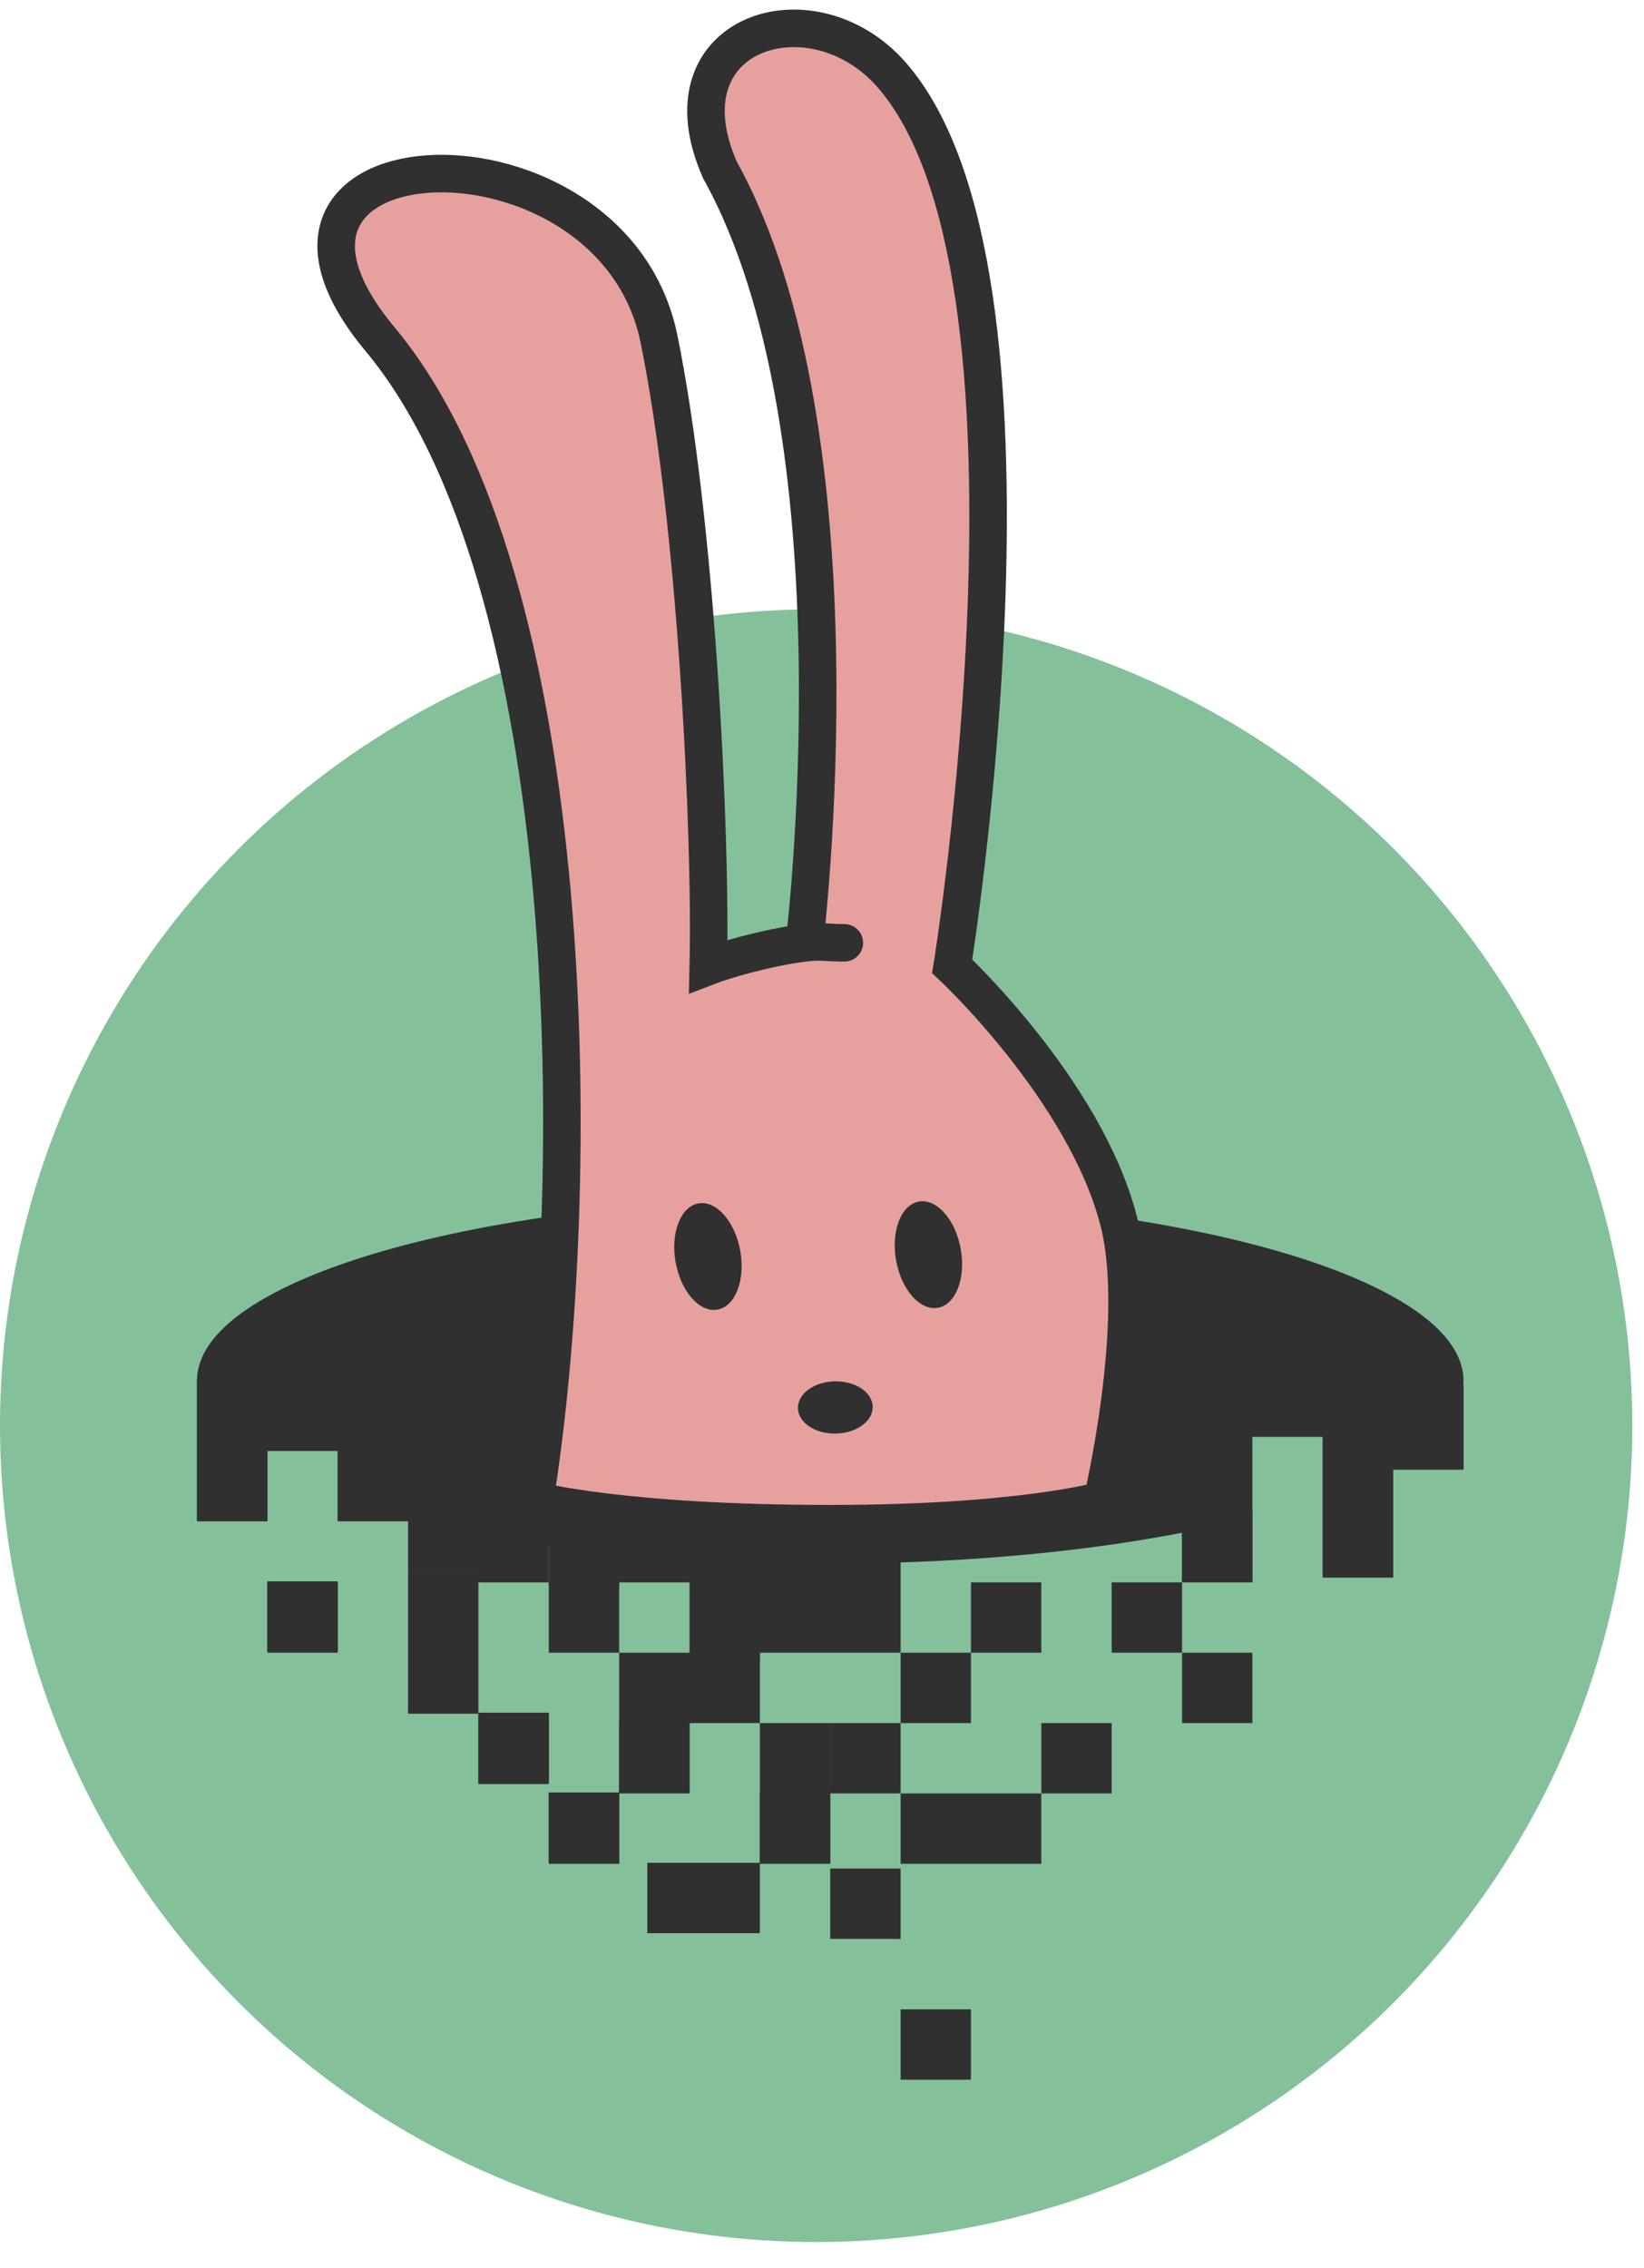
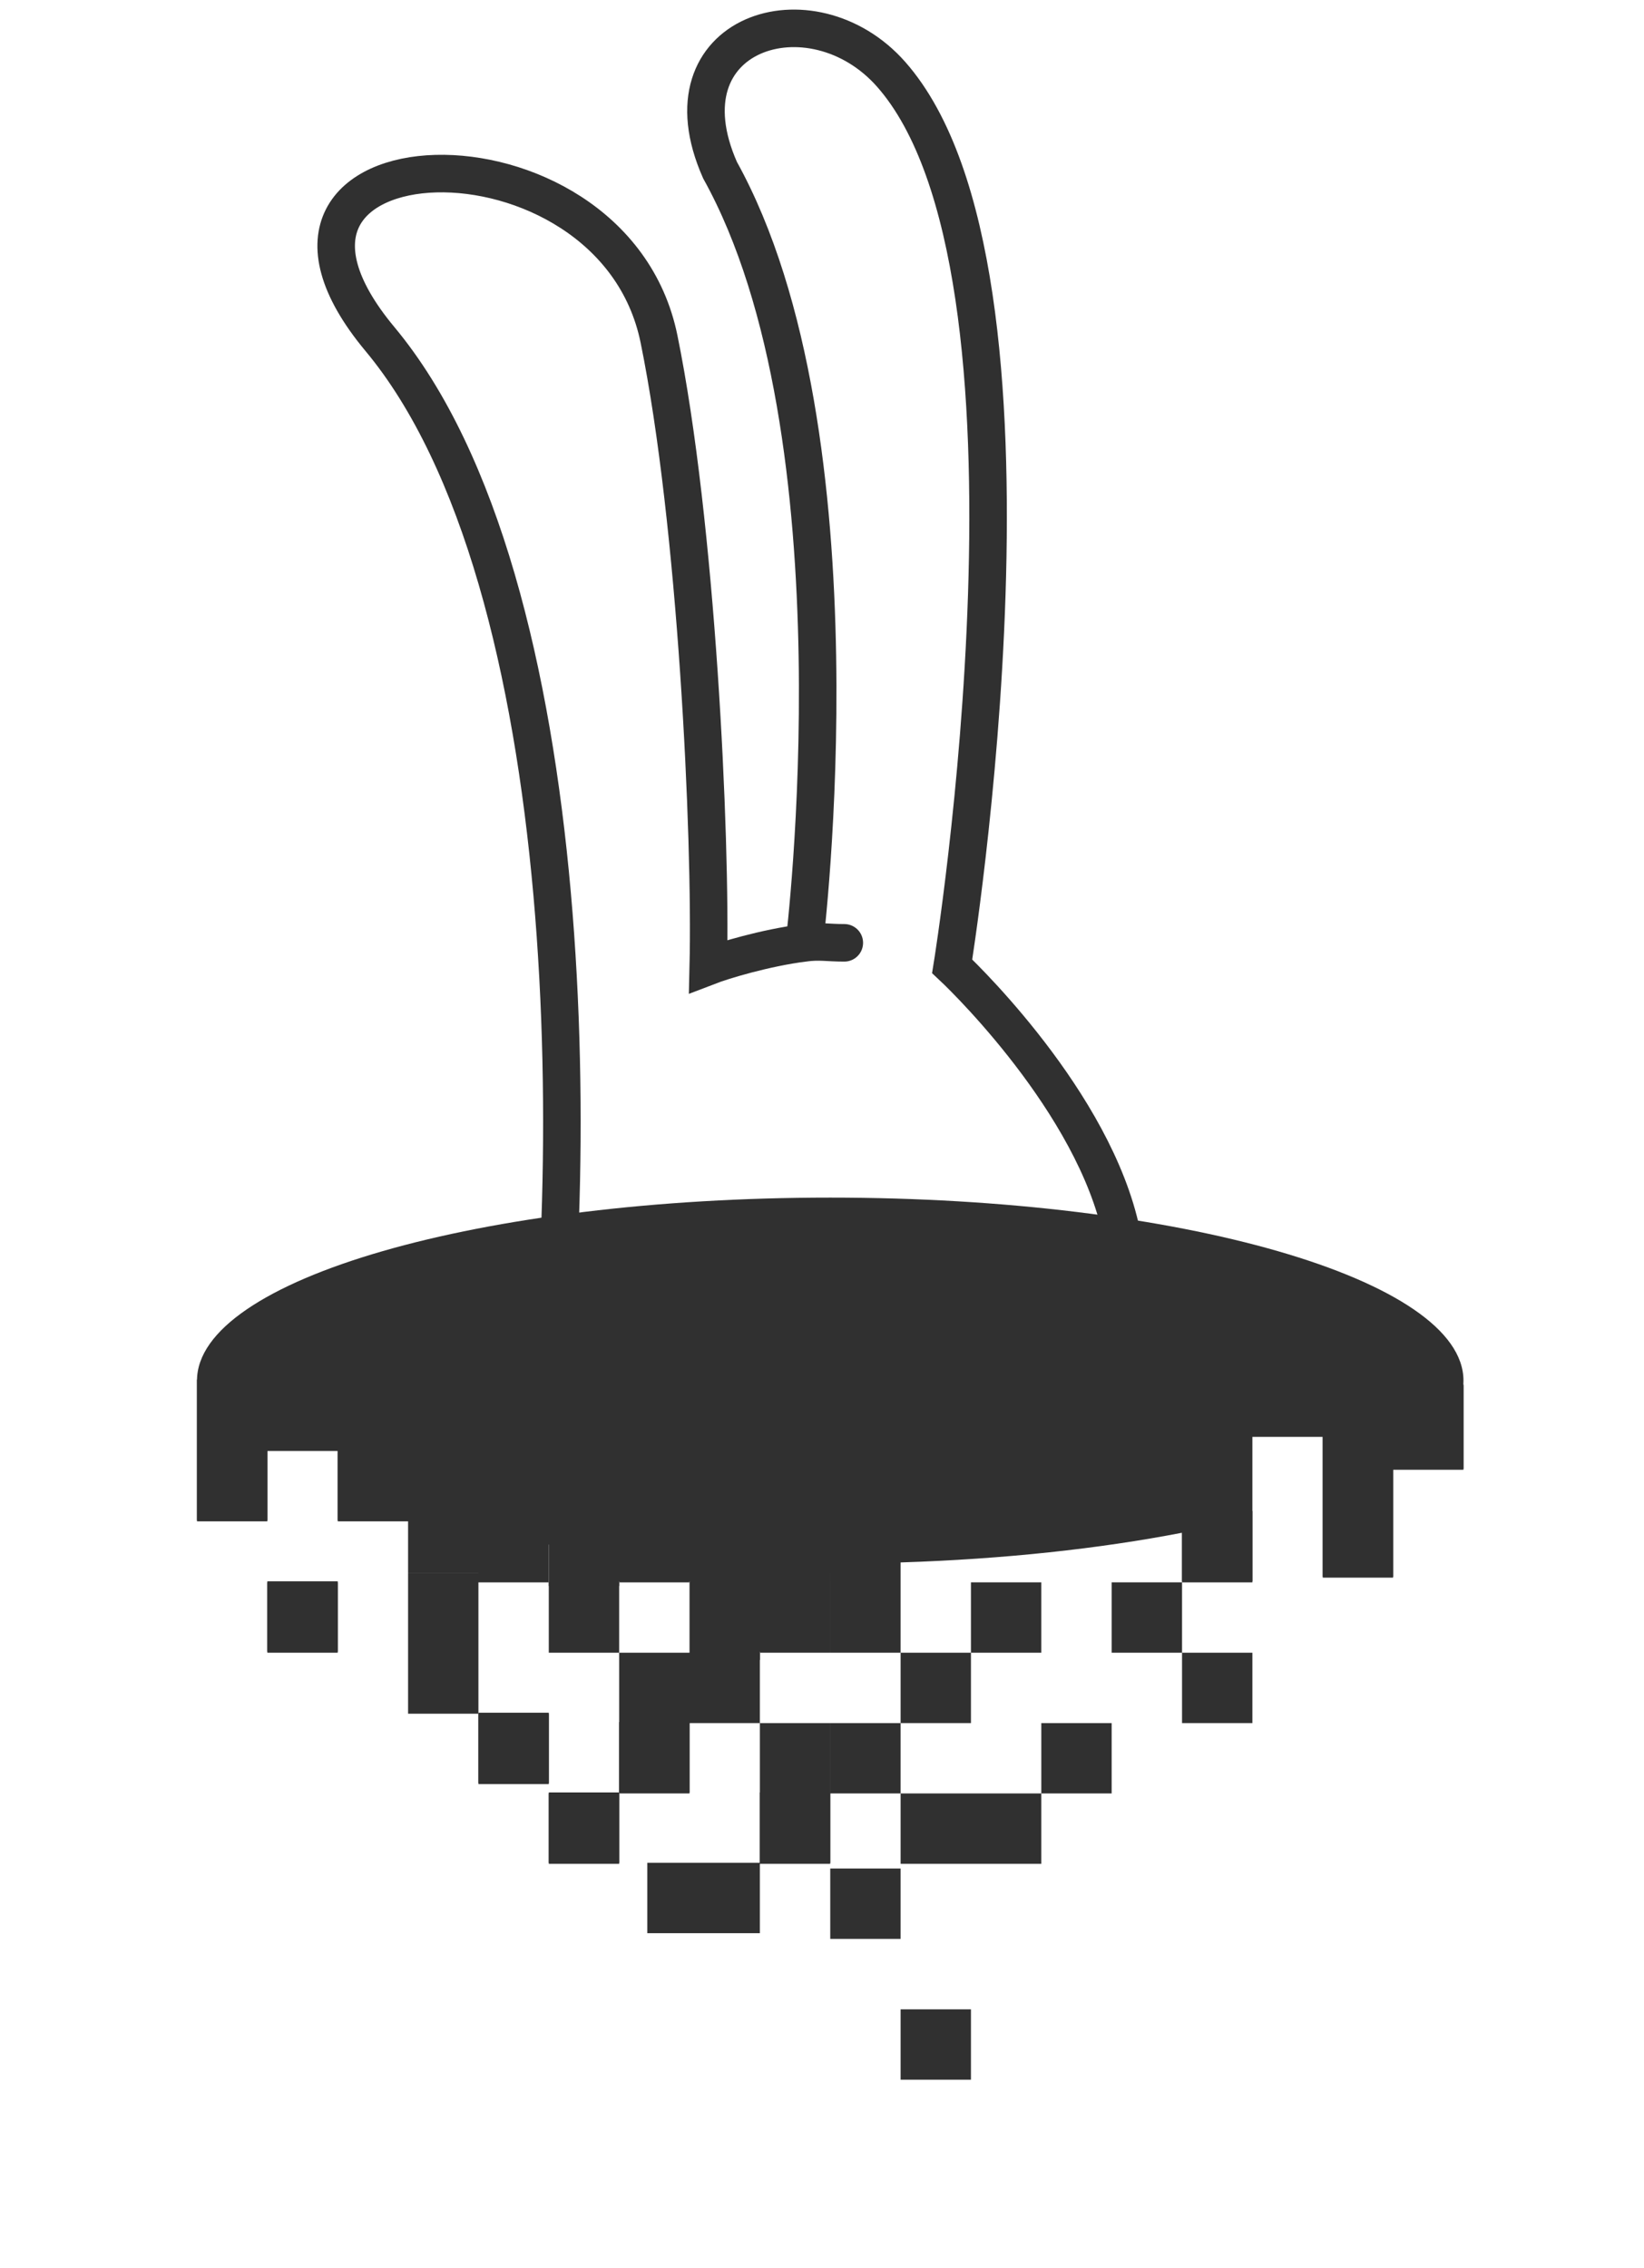
<svg xmlns="http://www.w3.org/2000/svg" width="58" height="80" viewBox="0 0 58 80" fill="none">
-   <circle cx="28.794" cy="50.284" r="28.794" fill="#84C19B" />
  <path fill-rule="evenodd" clip-rule="evenodd" d="M44.184 52.997V53.161V53.505L44.184 53.505V55.811H41.702V58.292H39.219V55.81H41.702V54.061C38.8 54.622 35.419 54.992 31.773 55.108V55.81V56.803V58.292H29.291V56.803V55.81L29.29 55.148H29.29V55.81V56.308V58.292H26.808V56.308V55.81V55.108C25.966 55.082 25.137 55.041 24.326 54.988V55.811H21.844V54.781C20.991 54.694 20.163 54.592 19.361 54.477V55.81H21.844V58.292H19.361V55.811H16.879V57.961V57.961V60.443H14.397V57.961V57.961V55.479H16.879V55.478H14.397V53.505L14.397 53.505V53.658H11.915V52.751L11.915 52.751V51.176H9.432V51.176V53.658H6.95V51.176V51.176V48.694H6.95C6.95 45.13 16.952 42.24 29.29 42.24C41.629 42.24 51.631 45.13 51.631 48.694C51.631 48.75 51.628 48.805 51.623 48.86H51.631V51.839H49.148V51.654L49.148 51.654V53.161V53.161V53.825V55.644H46.666V53.825V53.161V53.161V52.751L46.666 52.751V50.679H44.184V52.997ZM24.326 58.293H21.844V60.774V60.775V63.256H24.326V60.775V60.774V58.293ZM24.326 58.293H26.808V60.774H29.29V63.256V63.256V65.738H26.808V68.185H22.837V65.703H26.808V63.256V63.256V60.775H24.326V58.293ZM31.773 58.293H34.255V60.775H31.773V63.256H34.255H34.255H36.737V65.738H34.255H34.255H31.773V63.256H29.291V60.774H31.773V58.293ZM36.737 55.81H34.255V58.292H36.737V55.81ZM31.773 65.903H29.291V68.386H31.773V65.903ZM31.773 70.87H34.255V73.352H31.773V70.87ZM36.737 60.774H39.219V63.256H36.737V60.774ZM41.702 58.293H44.184V60.775H41.702V58.293ZM21.844 63.256H19.361V65.738H21.844V63.256ZM19.361 60.444H16.879V62.926H19.361V60.444ZM9.432 55.81H11.915V58.292H9.432V55.81Z" fill="#303030" />
  <path fill-rule="evenodd" clip-rule="evenodd" d="M24.069 52.13C33.22 52.13 40.638 50.226 40.638 47.877C40.638 45.529 33.22 43.625 24.069 43.625C14.918 43.625 7.5 45.529 7.5 47.877C7.5 48.144 7.595 48.405 7.778 48.658H6.95V51.14H9.432V48.822H10.626V50.364C11.437 50.652 12.385 50.913 13.446 51.141H11.915V53.623H14.397V51.33C17.119 51.833 20.459 52.13 24.069 52.13ZM34.519 48.455H36.357V50.292H34.519V48.455ZM51.631 48.825H49.148V50.645H46.666V51.306V53.127V53.127V53.788V55.609H49.148V53.788V53.127V53.127V51.804H51.631V48.825ZM44.184 53.292H41.702V55.775H44.184V53.292ZM26.808 63.22H29.29V65.702H26.808V63.22ZM26.808 54.119H24.326V53.292H21.844V55.775H24.326V56.067V56.601V58.549H26.808V58.257H29.29V56.27V55.774V53.788H26.808V54.119ZM24.326 60.739H21.844V63.221H24.326V60.739ZM19.361 63.22H21.844V65.702H19.361V63.22ZM19.361 53.458H21.844V55.94H19.361V53.458ZM19.361 60.408H16.879V62.89H19.361V60.408ZM6.95 51.141H9.432V53.623H6.95V51.141ZM9.432 55.774H11.915V58.257H9.432V55.774Z" fill="#303030" />
-   <path d="M13.404 11.958C20.555 20.539 20.63 41.883 18.865 52.915C18.865 52.915 21.926 53.742 29.29 53.742C35.993 53.742 38.889 52.915 38.889 52.915C38.889 52.915 40.38 46.616 39.468 43.069C38.278 38.445 33.593 34.081 33.593 34.081C33.593 34.081 37.565 9.575 31.442 2.624C28.635 -0.561 23.25 1.135 25.402 6C30.591 15.341 28.38 33.254 28.38 33.254C26.987 33.43 25.502 33.883 24.988 34.081C25.098 29.447 24.574 18.445 23.25 11.958C21.596 3.849 7.198 4.511 13.404 11.958Z" fill="#E6A19F" />
  <path d="M29.787 33.254C29.187 33.254 28.931 33.184 28.38 33.254M28.38 33.254C26.987 33.43 25.502 33.883 24.988 34.081C25.098 29.447 24.574 18.445 23.25 11.958C21.596 3.849 7.198 4.511 13.404 11.958C20.555 20.539 20.63 41.883 18.865 52.915C18.865 52.915 21.926 53.742 29.29 53.742C35.993 53.742 38.889 52.915 38.889 52.915C38.889 52.915 40.38 46.616 39.468 43.069C38.278 38.445 33.593 34.081 33.593 34.081C33.593 34.081 37.565 9.575 31.442 2.624C28.635 -0.561 23.25 1.135 25.402 6C30.591 15.341 28.38 33.254 28.38 33.254Z" stroke="#303030" stroke-width="1.324" stroke-linecap="round" />
  <ellipse cx="24.976" cy="44.318" rx="1.158" ry="1.903" transform="rotate(-10.221 24.976 44.318)" fill="#303030" />
  <ellipse cx="32.754" cy="44.253" rx="1.158" ry="1.903" transform="rotate(-10.221 32.754 44.253)" fill="#303030" />
  <ellipse cx="29.47" cy="49.642" rx="0.922" ry="1.319" transform="rotate(-91.137 29.47 49.642)" fill="#303030" />
</svg>